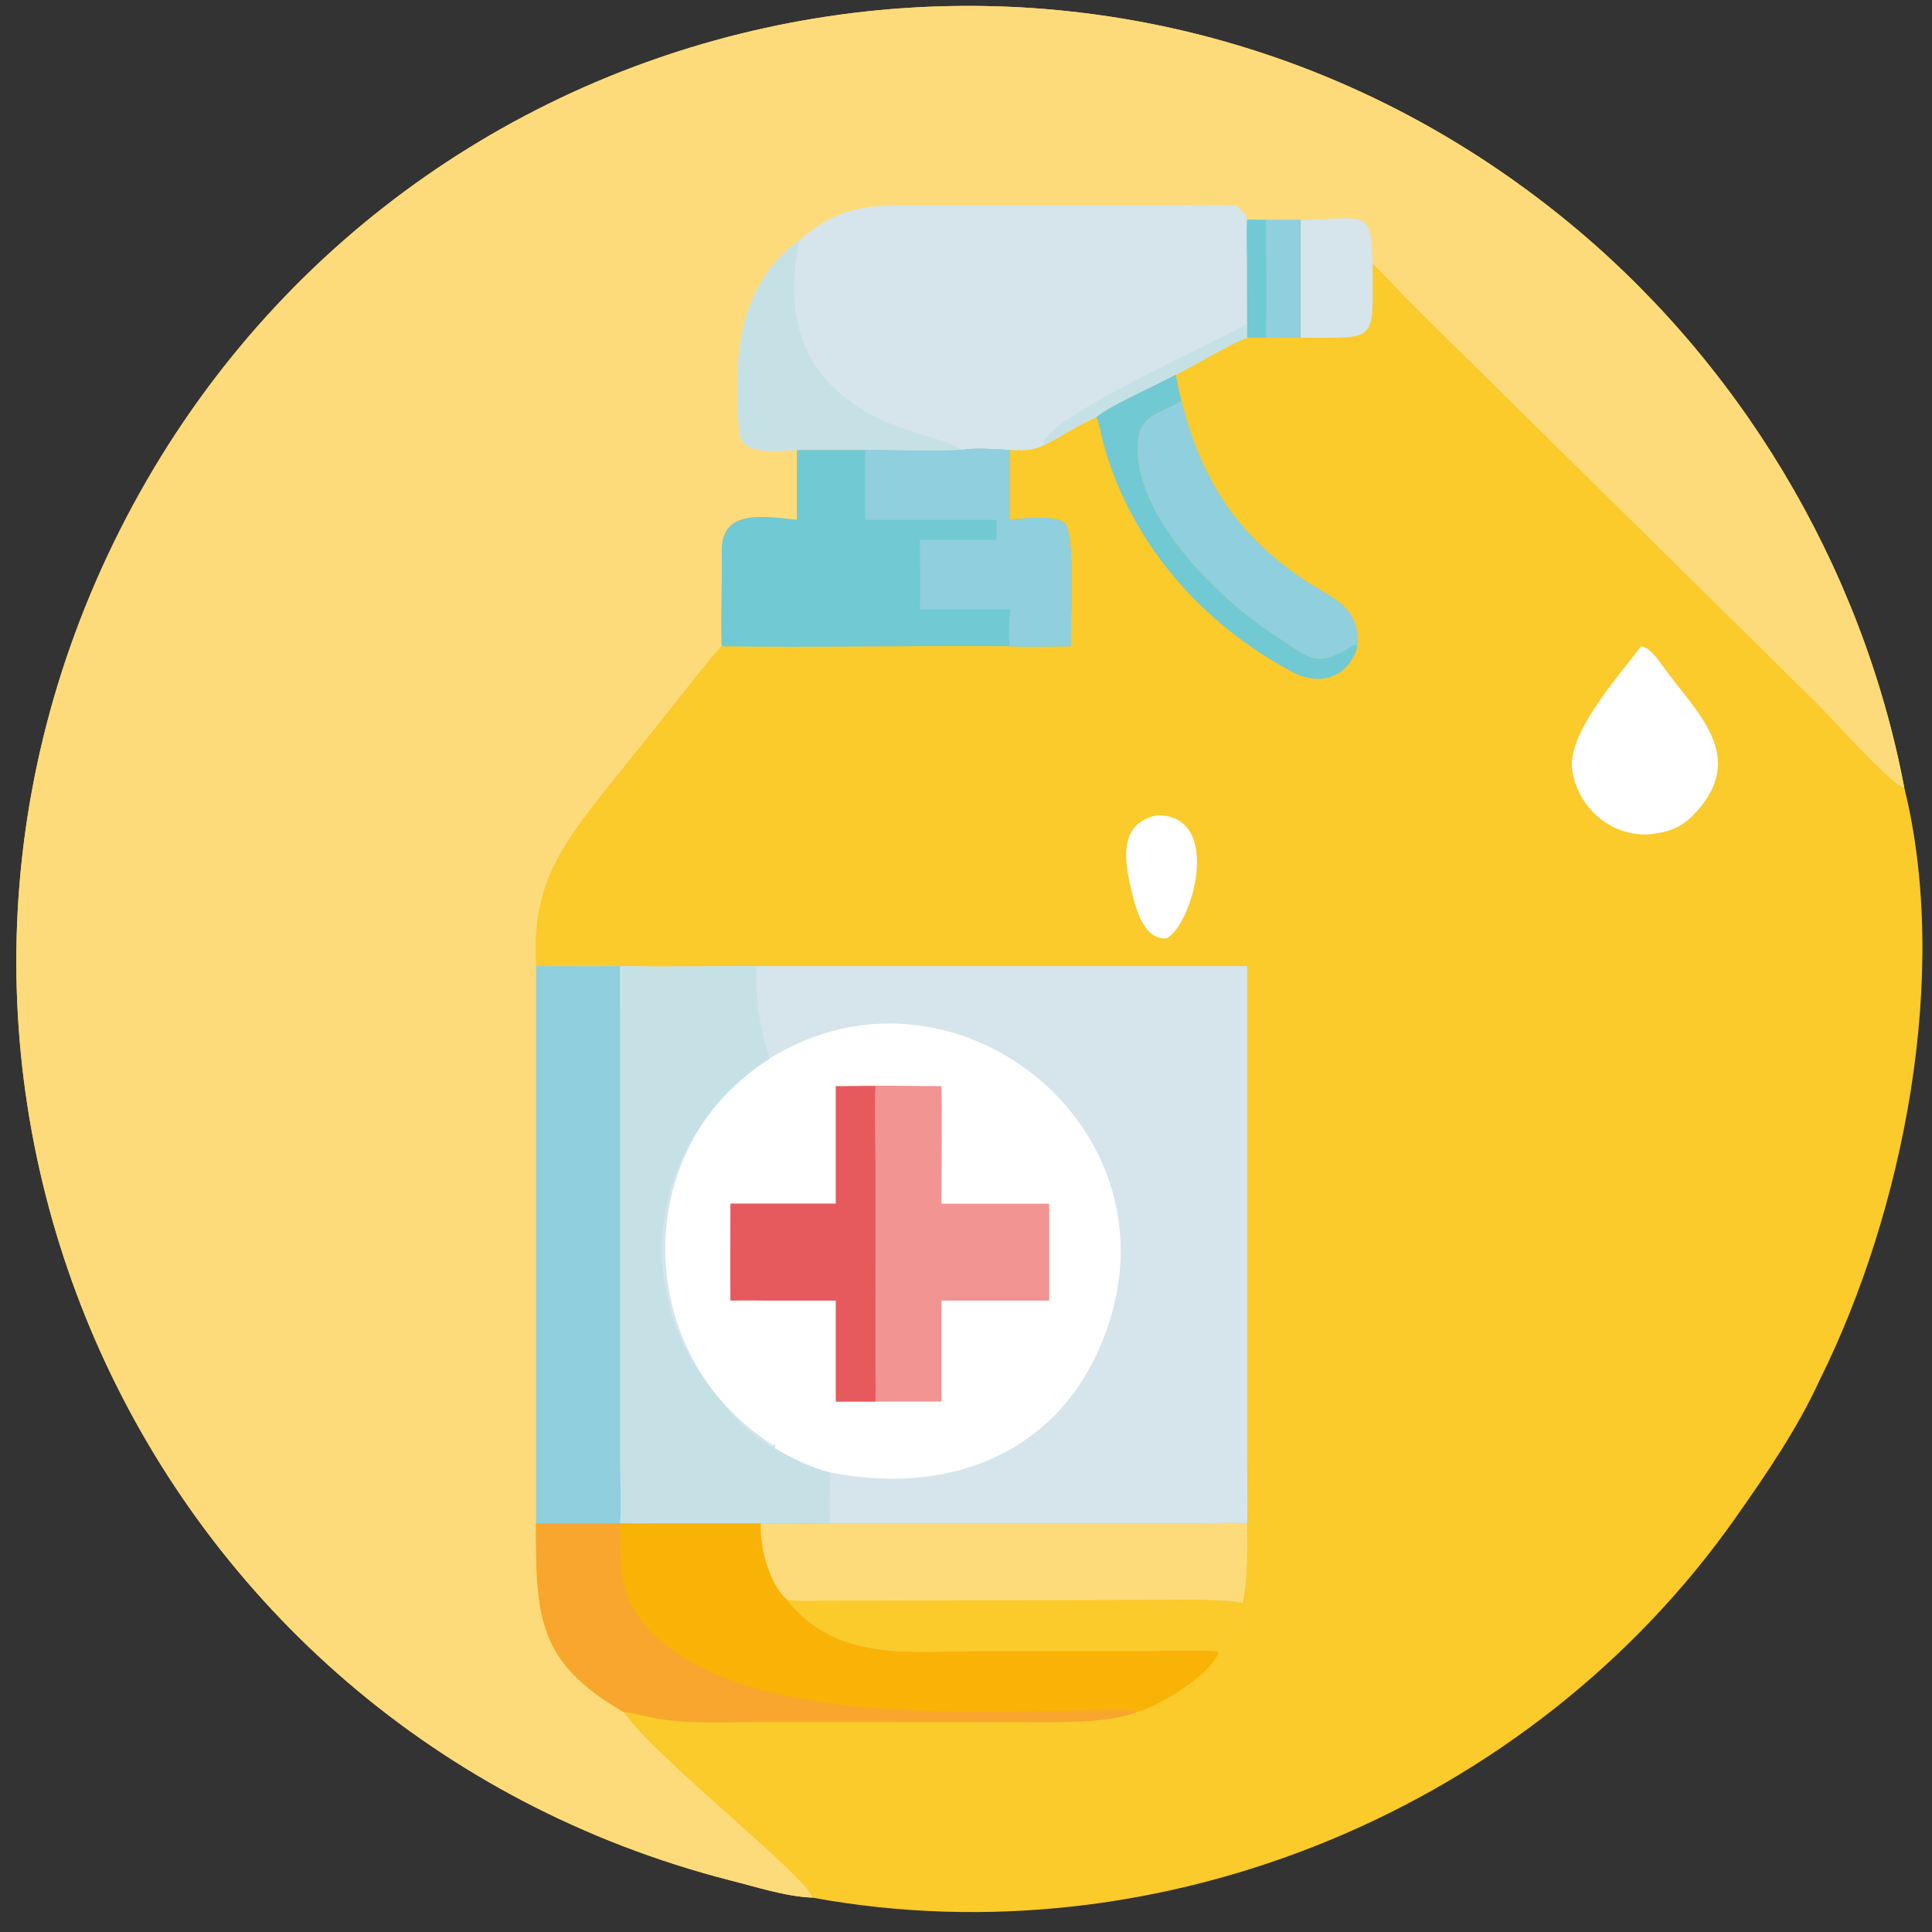
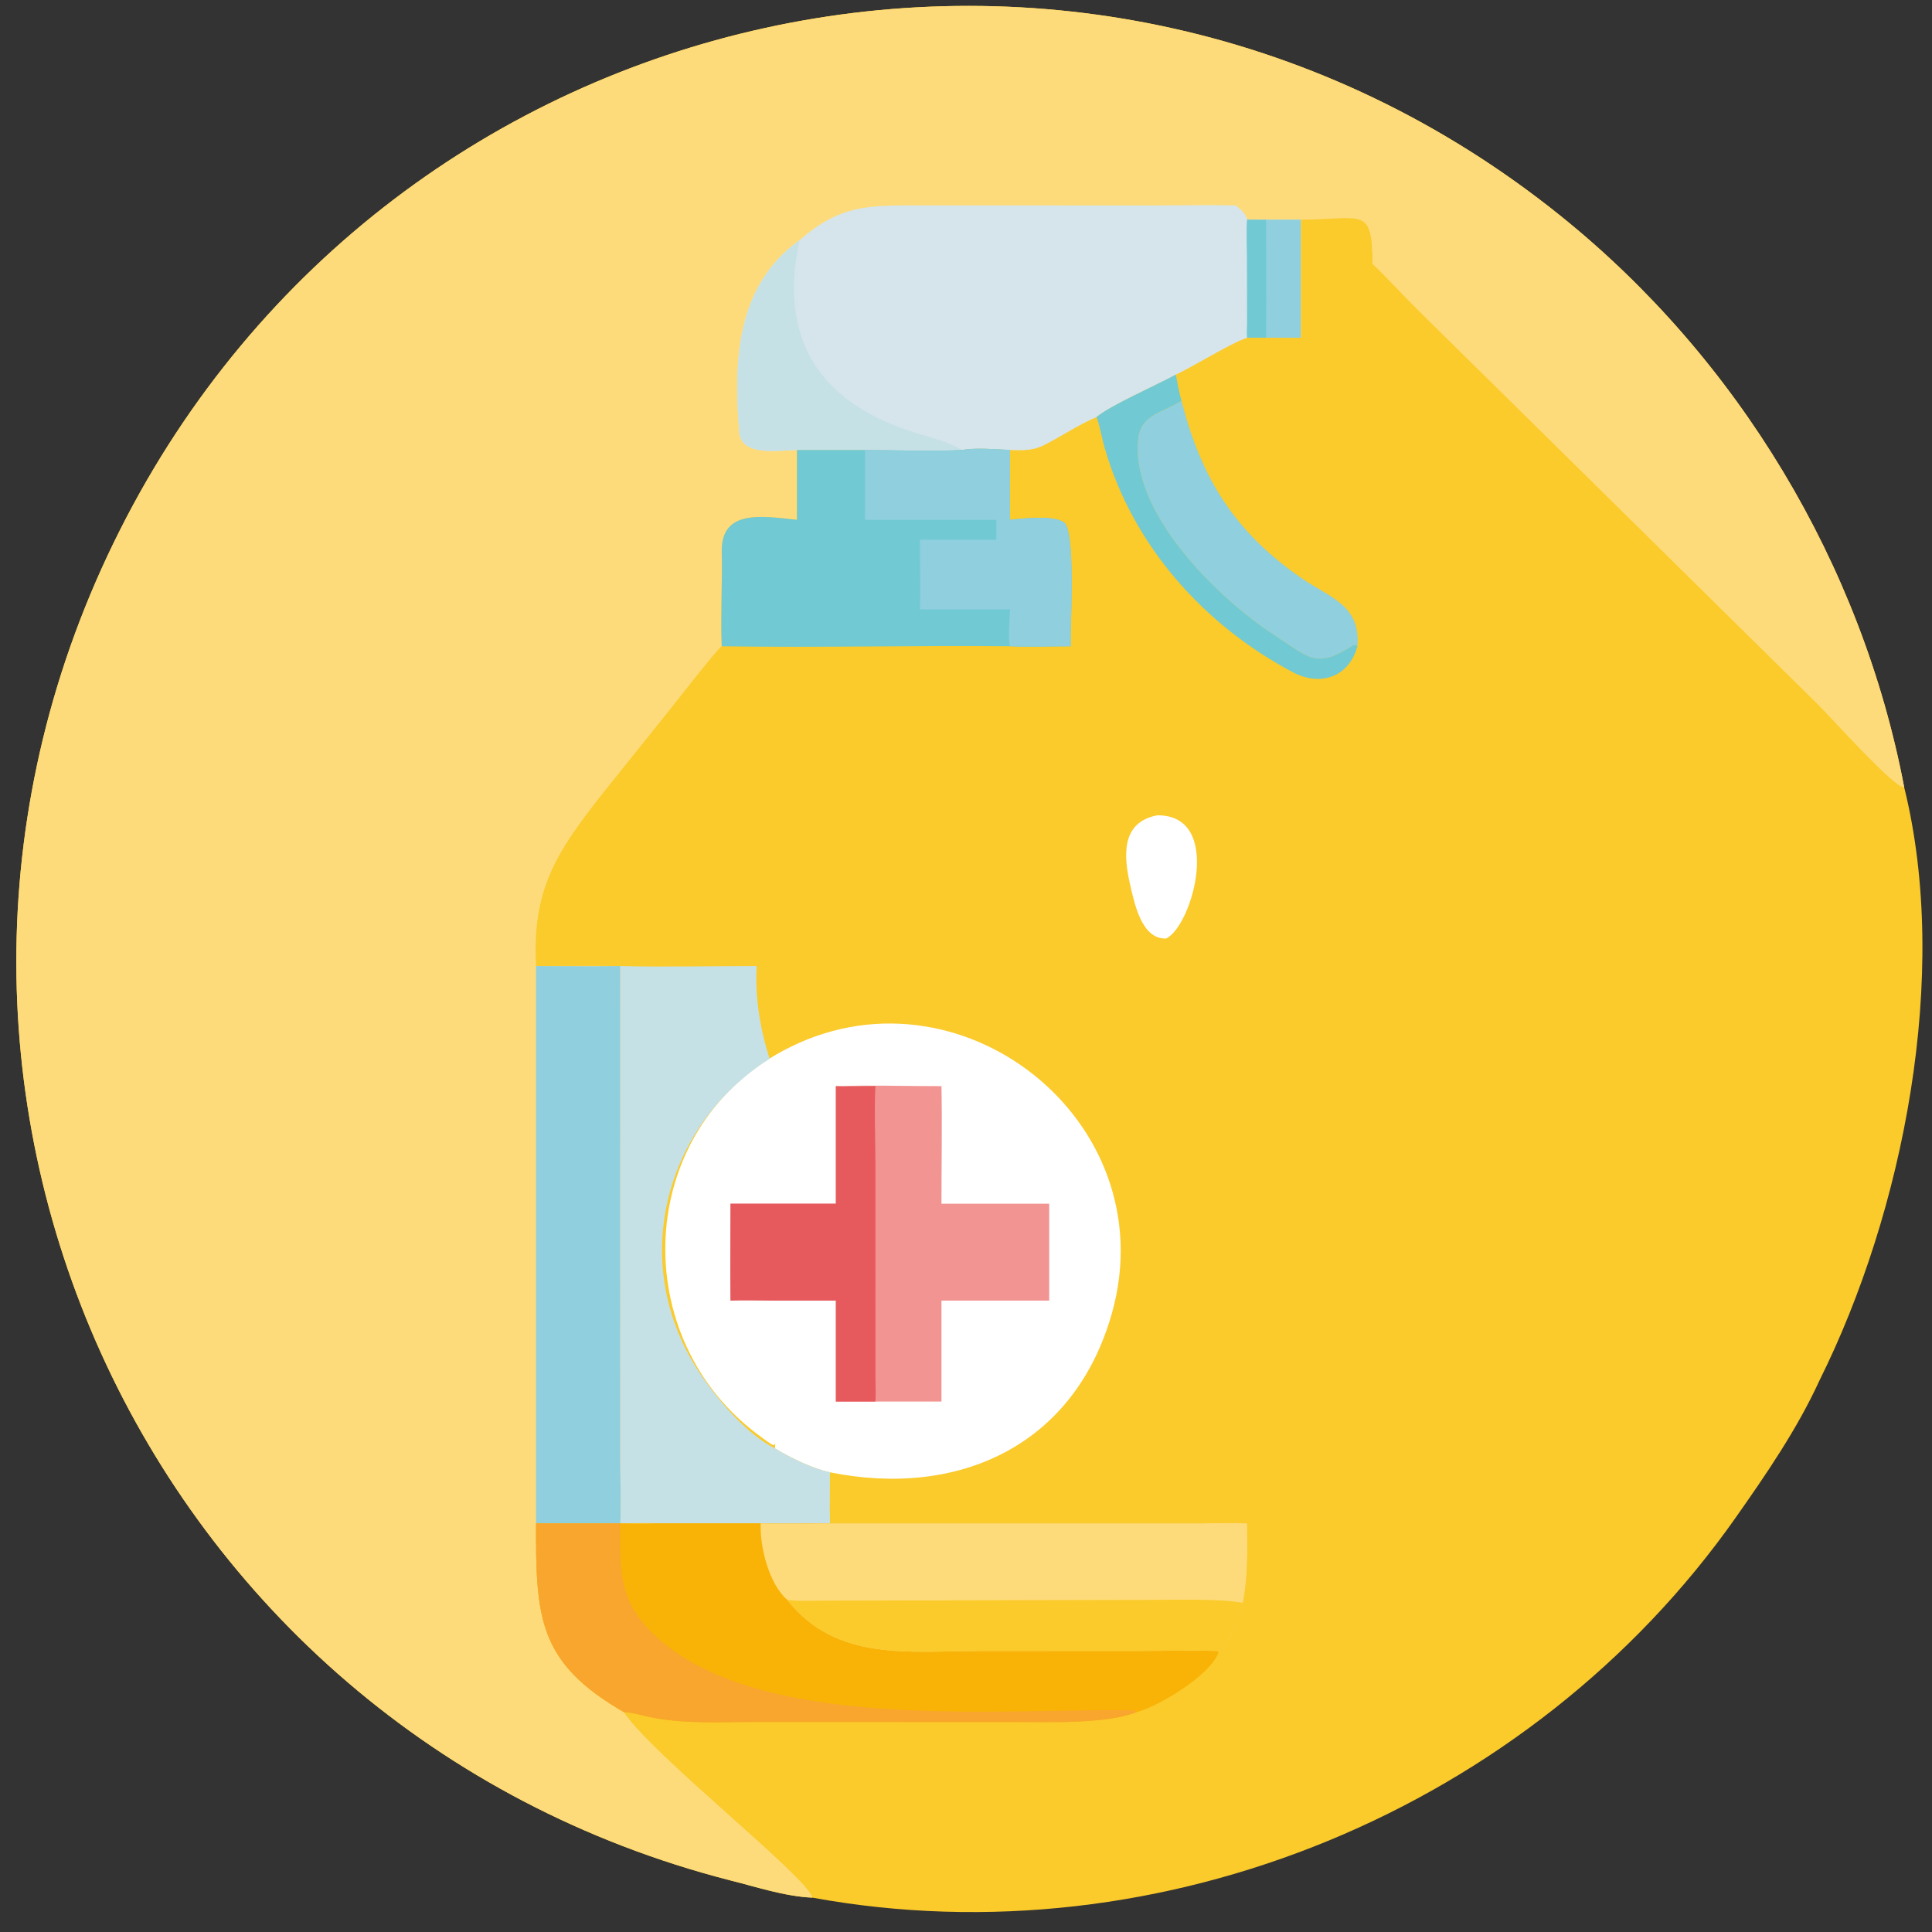
<svg xmlns="http://www.w3.org/2000/svg" width="1024" height="1024" viewBox="0 0 1024 1024">
  <rect x="0" y="0" width="1024" height="1024" fill="#333333" stroke="none" />
  <path fill="#FBCA2B" transform="scale(2 2)" d="M215.288 502.895C207.949 502.573 200.466 500.042 193.428 498.295C37.395 458.176 -41.124 285.043 31.798 140.45C104.009 -2.731 288.402 -43.418 413.518 57.166C460.527 94.959 493.356 149.418 504.637 208.666C516.926 258.307 504.403 321.22 482.193 365.813C476.278 378.73 468.057 390.688 459.989 402.165C405.802 479.239 307.941 519.874 215.288 502.895Z" />
  <path fill="#FEDB7A" transform="scale(2 2)" d="M215.288 502.895C207.949 502.573 200.466 500.042 193.428 498.295C37.395 458.176 -41.124 285.043 31.798 140.45C104.009 -2.731 288.402 -43.418 413.518 57.166C460.527 94.959 493.356 149.418 504.637 208.666C502.07 208.973 485.131 190.024 481.824 186.75L375.211 81.621C371.518 77.921 367.412 73.417 363.731 69.947C363.614 54.538 361.267 58.14 344.717 58.224L344.717 89.496L335.51 89.496C333.779 89.45 332.242 89.455 330.511 89.496C326.424 90.774 316.617 96.909 311.611 99.267C306.581 102.033 294.477 107.305 290.595 110.505C285.389 112.744 281.174 115.721 276.366 118.104C273.425 119.472 270.85 119.332 267.678 119.247C263.796 119.069 258.609 118.598 254.926 119.247C246.815 119.667 237.465 119.279 229.247 119.247L211.203 119.247L211.203 122.27L211.203 137.758C201.81 136.741 191.027 134.932 191.272 146.287C191.449 154.462 190.946 163.083 191.268 171.263C190.184 171.794 178.344 187.069 176.634 189.163L159.601 210.404C147.49 225.812 140.962 235.708 142.061 256.016C149.162 256.003 156.548 255.887 163.626 256.016L164.379 256.016L164.388 387.798C164.393 392.294 164.636 399.45 164.379 403.703C165.918 403.69 172.522 403.531 173.629 403.703C170.566 403.826 167.447 403.742 164.379 403.703L142.061 403.703C141.98 428.884 142.701 440.639 165.314 453.711C173.011 465.284 214.093 497.493 215.288 502.895Z" />
  <path fill="#D5E5EB" transform="scale(2 2)" d="M211.919 63.623C222.804 54.147 230.319 54.431 243.757 54.437L306.569 54.446C313.365 54.444 320.733 54.272 327.472 54.446C328.844 55.58 330.053 56.468 330.511 58.224L332.617 58.224L344.717 58.224L344.717 89.496L335.51 89.496C333.779 89.45 332.242 89.455 330.511 89.496C326.424 90.774 316.617 96.909 311.611 99.267C306.581 102.033 294.477 107.305 290.595 110.505C285.389 112.744 281.174 115.721 276.366 118.104C273.425 119.472 270.85 119.332 267.678 119.247C263.796 119.069 258.609 118.598 254.926 119.247C246.815 119.667 237.465 119.279 229.247 119.247L211.203 119.247L211.203 122.27L211.203 119.247C206.58 119.292 196.271 121.185 195.893 114.368C194.399 95.536 195.1 75.708 211.919 63.623Z" />
  <path fill="#C6E1E6" transform="scale(2 2)" d="M211.919 63.623C206.325 89.405 216.607 106.62 242.746 114.734C247.017 116.06 251.034 116.916 254.926 119.247C246.815 119.667 237.465 119.279 229.247 119.247L211.203 119.247L211.203 122.27L211.203 119.247C206.58 119.292 196.271 121.185 195.893 114.368C194.399 95.536 195.1 75.708 211.919 63.623Z" />
  <path fill="#8FCFDE" transform="scale(2 2)" d="M330.511 58.224L332.617 58.224L344.717 58.224L344.717 89.496L335.51 89.496C333.779 89.45 332.242 89.455 330.511 89.496C330.409 88.139 330.463 87.117 330.511 85.767L330.49 68.366C330.474 65.648 330.294 60.781 330.511 58.224Z" />
  <path fill="#71C9D4" transform="scale(2 2)" d="M330.511 58.224L332.617 58.224C333.719 58.271 334.418 58.302 335.51 58.224C335.517 68.5 335.669 79.256 335.51 89.496C333.779 89.45 332.242 89.455 330.511 89.496C330.409 88.139 330.463 87.117 330.511 85.767L330.49 68.366C330.474 65.648 330.294 60.781 330.511 58.224Z" />
-   <path fill="#C6E1E6" transform="scale(2 2)" d="M330.511 85.767C330.463 87.117 330.409 88.139 330.511 89.496C326.424 90.774 316.617 96.909 311.611 99.267C306.581 102.033 294.477 107.305 290.595 110.505C285.389 112.744 281.174 115.721 276.366 118.104C275.591 111.364 322.541 90.524 330.511 85.767Z" />
  <path fill="#8FCFDE" transform="scale(2 2)" d="M142.061 256.016C149.227 256.005 156.469 256.112 163.626 256.016L164.379 256.016L164.388 387.798C164.393 392.294 164.636 399.45 164.379 403.703L142.061 403.703L142.061 256.016Z" />
-   <path fill="#D5E5EB" transform="scale(2 2)" d="M200.52 256.016L330.511 256.016L330.514 387.145C330.515 392.48 330.658 398.431 330.511 403.703C326.558 403.535 322.199 403.696 318.189 403.698L219.949 403.703C214.3 403.685 208.057 403.908 202.481 403.703L201.6 403.703L173.629 403.703C172.522 403.531 165.918 403.69 164.379 403.703C164.636 399.45 164.393 392.294 164.388 387.798L164.379 256.016C175.981 256.301 188.82 256.013 200.52 256.016Z" />
  <path fill="white" transform="scale(2 2)" d="M205.384 383.846L205.448 382.568L205.028 382.991C204.253 382.775 202.537 381.418 201.793 380.882C165.867 355.012 168.027 299.616 207.597 278.414C253.748 253.686 308.982 296.82 294.712 347.874C284.851 383.037 254.202 397.069 219.949 390.177C215.227 389.131 209.501 386.34 205.384 383.846Z" />
  <path fill="#F19492" transform="scale(2 2)" d="M221.516 287.841C230.21 287.511 240.635 287.862 249.499 287.841C249.696 298 249.495 308.768 249.499 318.997L278.047 318.997L278.047 344.683L249.499 344.683L249.499 371.426L231.998 371.426L221.516 371.426L221.516 344.683L204.447 344.675C200.863 344.656 197.155 344.508 193.596 344.683C193.474 336.209 193.587 327.49 193.596 318.997L221.516 318.997L221.516 287.841Z" />
  <path fill="#E65A5D" transform="scale(2 2)" d="M221.516 287.841C224.532 288.102 228.808 287.814 231.998 287.841C231.647 293.415 232.001 302.869 232 308.776L232.01 365.017C232.015 366.636 232.13 369.925 231.998 371.426L221.516 371.426L221.516 344.683L204.447 344.675C200.863 344.656 197.155 344.508 193.596 344.683C193.474 336.209 193.587 327.49 193.596 318.997L221.516 318.997L221.516 287.841Z" />
  <path fill="#C6E1E6" transform="scale(2 2)" d="M164.379 256.016C175.981 256.301 188.82 256.013 200.52 256.016C200.045 264.36 201.436 272.635 203.945 280.58C175.408 298.755 166.408 335.718 185.689 364.229C190.301 371.048 197.953 380.164 205.384 383.846C209.501 386.34 215.227 389.131 219.949 390.177L219.906 400.19C219.901 400.861 219.994 403.293 219.949 403.703C214.3 403.685 208.057 403.908 202.481 403.703L201.6 403.703L173.629 403.703C172.522 403.531 165.918 403.69 164.379 403.703C164.636 399.45 164.393 392.294 164.388 387.798L164.379 256.016Z" />
  <path fill="#F9B306" transform="scale(2 2)" d="M219.949 403.703L318.189 403.698C322.199 403.696 326.558 403.535 330.511 403.703C330.523 411.483 330.839 417.062 329.385 424.795C328.725 427.013 325.292 437.734 322.605 437.515L322.894 438.005C320.678 443.947 307.22 452.154 301.27 453.711C292.938 456.971 277.741 456.329 268.468 456.33L200.006 456.327C190.962 456.325 181.916 456.897 173.01 455.199C170.62 454.743 167.691 453.8 165.314 453.711C142.701 440.639 141.98 428.884 142.061 403.703L164.379 403.703C167.447 403.742 170.566 403.826 173.629 403.703L201.6 403.703L202.481 403.703C208.057 403.908 214.3 403.685 219.949 403.703Z" />
  <path fill="#FEDB7A" transform="scale(2 2)" d="M219.949 403.703L318.189 403.698C322.199 403.696 326.558 403.535 330.511 403.703C330.523 411.483 330.839 417.062 329.385 424.795C328.725 427.013 325.292 437.734 322.605 437.515C315.91 437.312 308.092 437.506 301.336 437.508L259.802 437.519C241.293 437.532 221.571 440.485 208.63 423.984C203.804 419.778 201.321 409.952 201.6 403.703L202.481 403.703C208.057 403.908 214.3 403.685 219.949 403.703Z" />
  <path fill="#FBCA2B" transform="scale(2 2)" d="M208.63 423.984C211.7 424.417 214.828 424.206 217.939 424.183L302.869 423.996C309.416 424.017 323.818 423.579 329.385 424.795C328.725 427.013 325.292 437.734 322.605 437.515C315.91 437.312 308.092 437.506 301.336 437.508L259.802 437.519C241.293 437.532 221.571 440.485 208.63 423.984Z" />
  <path fill="#F8A62D" transform="scale(2 2)" d="M142.061 403.703L164.379 403.703C164.417 415.398 163.602 423.657 172.902 432.789C199.931 459.331 264.698 452.744 299.732 453.226C300.331 453.235 300.766 453.381 301.27 453.711C292.938 456.971 277.741 456.329 268.468 456.33L200.006 456.327C190.962 456.325 181.916 456.897 173.01 455.199C170.62 454.743 167.691 453.8 165.314 453.711C142.701 440.639 141.98 428.884 142.061 403.703Z" />
  <path fill="#71C9D4" transform="scale(2 2)" d="M254.926 119.247C258.609 118.598 263.796 119.069 267.678 119.247C267.67 125.364 267.59 131.655 267.678 137.758C271.063 137.379 278.859 136.481 281.892 138.382C285.032 140.35 283.749 164.199 283.742 168.073L283.742 171.263C279.095 171.265 272.142 171.49 267.678 171.263C242.346 171.007 216.517 171.682 191.268 171.263C190.946 163.083 191.449 154.462 191.272 146.287C191.027 134.932 201.81 136.741 211.203 137.758L211.203 122.27L211.203 119.247L229.247 119.247C237.465 119.279 246.815 119.667 254.926 119.247Z" />
  <path fill="#8FCFDE" transform="scale(2 2)" d="M254.926 119.247C258.609 118.598 263.796 119.069 267.678 119.247C267.67 125.364 267.59 131.655 267.678 137.758C271.063 137.379 278.859 136.481 281.892 138.382C285.032 140.35 283.749 164.199 283.742 168.073L283.742 171.263C279.095 171.265 272.142 171.49 267.678 171.263C267.064 169.643 267.557 163.549 267.678 161.512L243.788 161.512C244.006 155.662 243.739 149.012 243.788 143.038L264.03 143.038L264.03 137.758L229.247 137.758L229.247 119.247C237.465 119.279 246.815 119.667 254.926 119.247Z" />
  <path fill="#8FCFDE" transform="scale(2 2)" d="M313.107 106.179C318.367 126.867 327.274 141.011 344.813 153.153C352.453 158.442 360.604 160.296 359.73 171.263L359.419 170.949L358.65 170.981C348.756 177.35 347.024 174.356 337.916 168.457C322.781 158.654 298.939 135.474 301.714 115.584C302.897 109.639 308.175 109.391 313.107 106.179Z" />
  <path fill="#71C9D4" transform="scale(2 2)" d="M290.595 110.505C294.477 107.305 306.581 102.033 311.611 99.267C312.028 101.432 312.468 104.112 313.107 106.179C308.175 109.391 302.897 109.639 301.714 115.584C298.939 135.474 322.781 158.654 337.916 168.457C347.024 174.356 348.756 177.35 358.65 170.981L359.419 170.949L359.73 171.263C357.507 179.464 349.886 181.996 342.631 178.153C319.031 165.652 300.33 144.711 292.795 118.874C292.018 116.21 291.602 113.445 290.698 110.799L290.595 110.505Z" />
-   <path fill="#D5E5EB" transform="scale(2 2)" d="M344.717 58.224C361.267 58.14 363.614 54.538 363.731 69.947C363.758 90.93 365.605 89.549 344.717 89.496L344.717 58.224Z" />
-   <path fill="white" transform="scale(2 2)" d="M434.916 171.263C437.198 171.559 439.395 174.787 440.699 176.598C449.066 188.216 462.562 199.613 450.427 214.125C446.289 219.072 443.031 220.481 436.678 221.148C426.622 221.479 418.117 213.909 416.659 204.106C415.227 194.469 428.662 179.513 434.916 171.263Z" />
  <path fill="white" transform="scale(2 2)" d="M306.666 216.069C324.384 215.886 315.93 245.521 309.028 248.72C302.609 248.932 300.708 239.723 299.499 234.469C297.73 226.778 297.079 217.914 306.666 216.069Z" />
</svg>